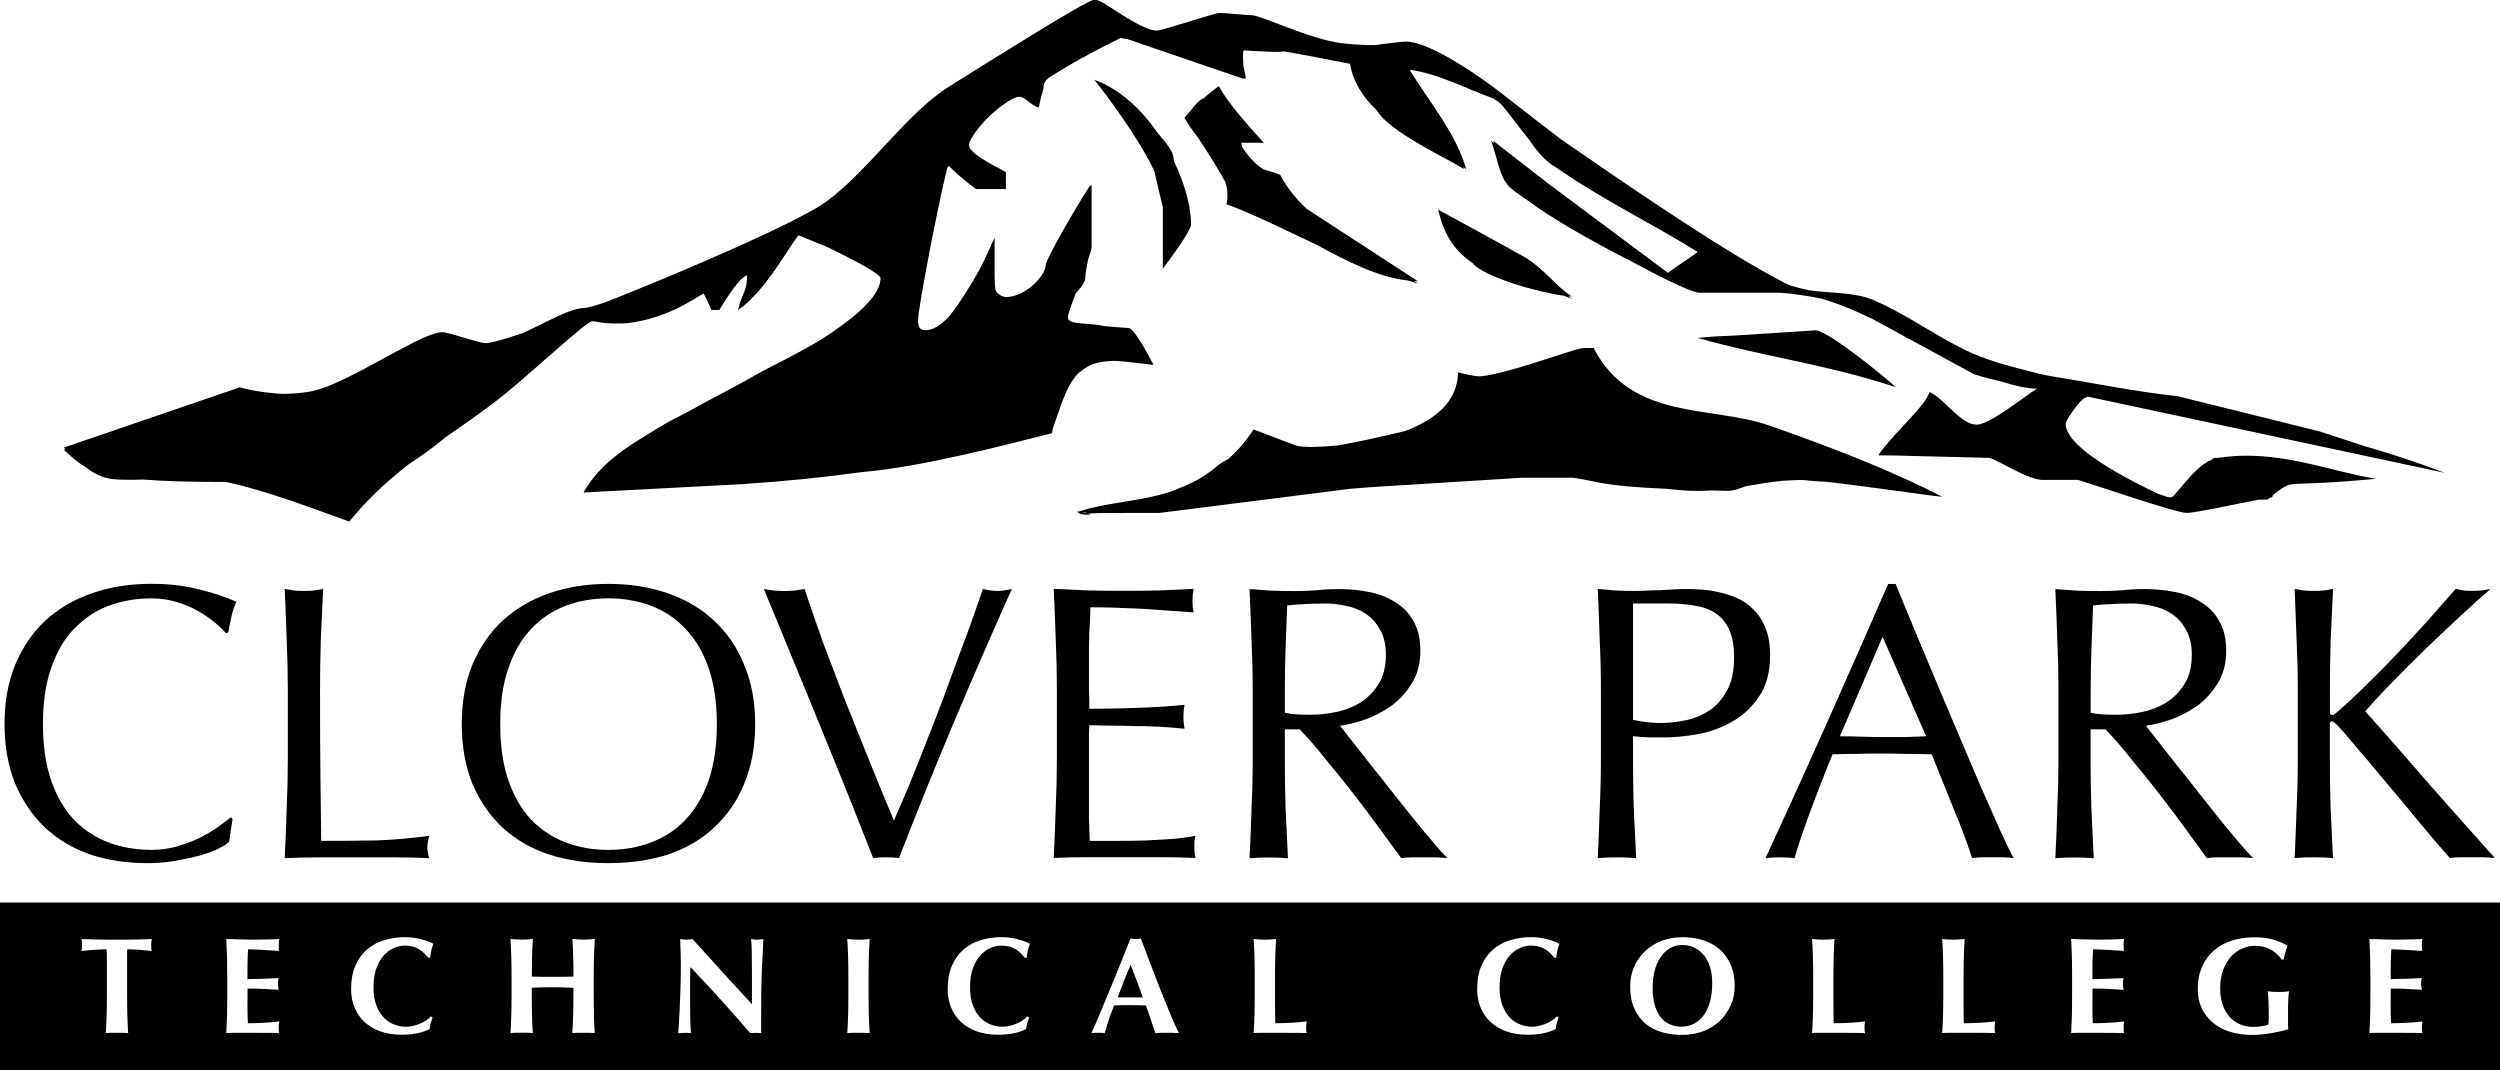
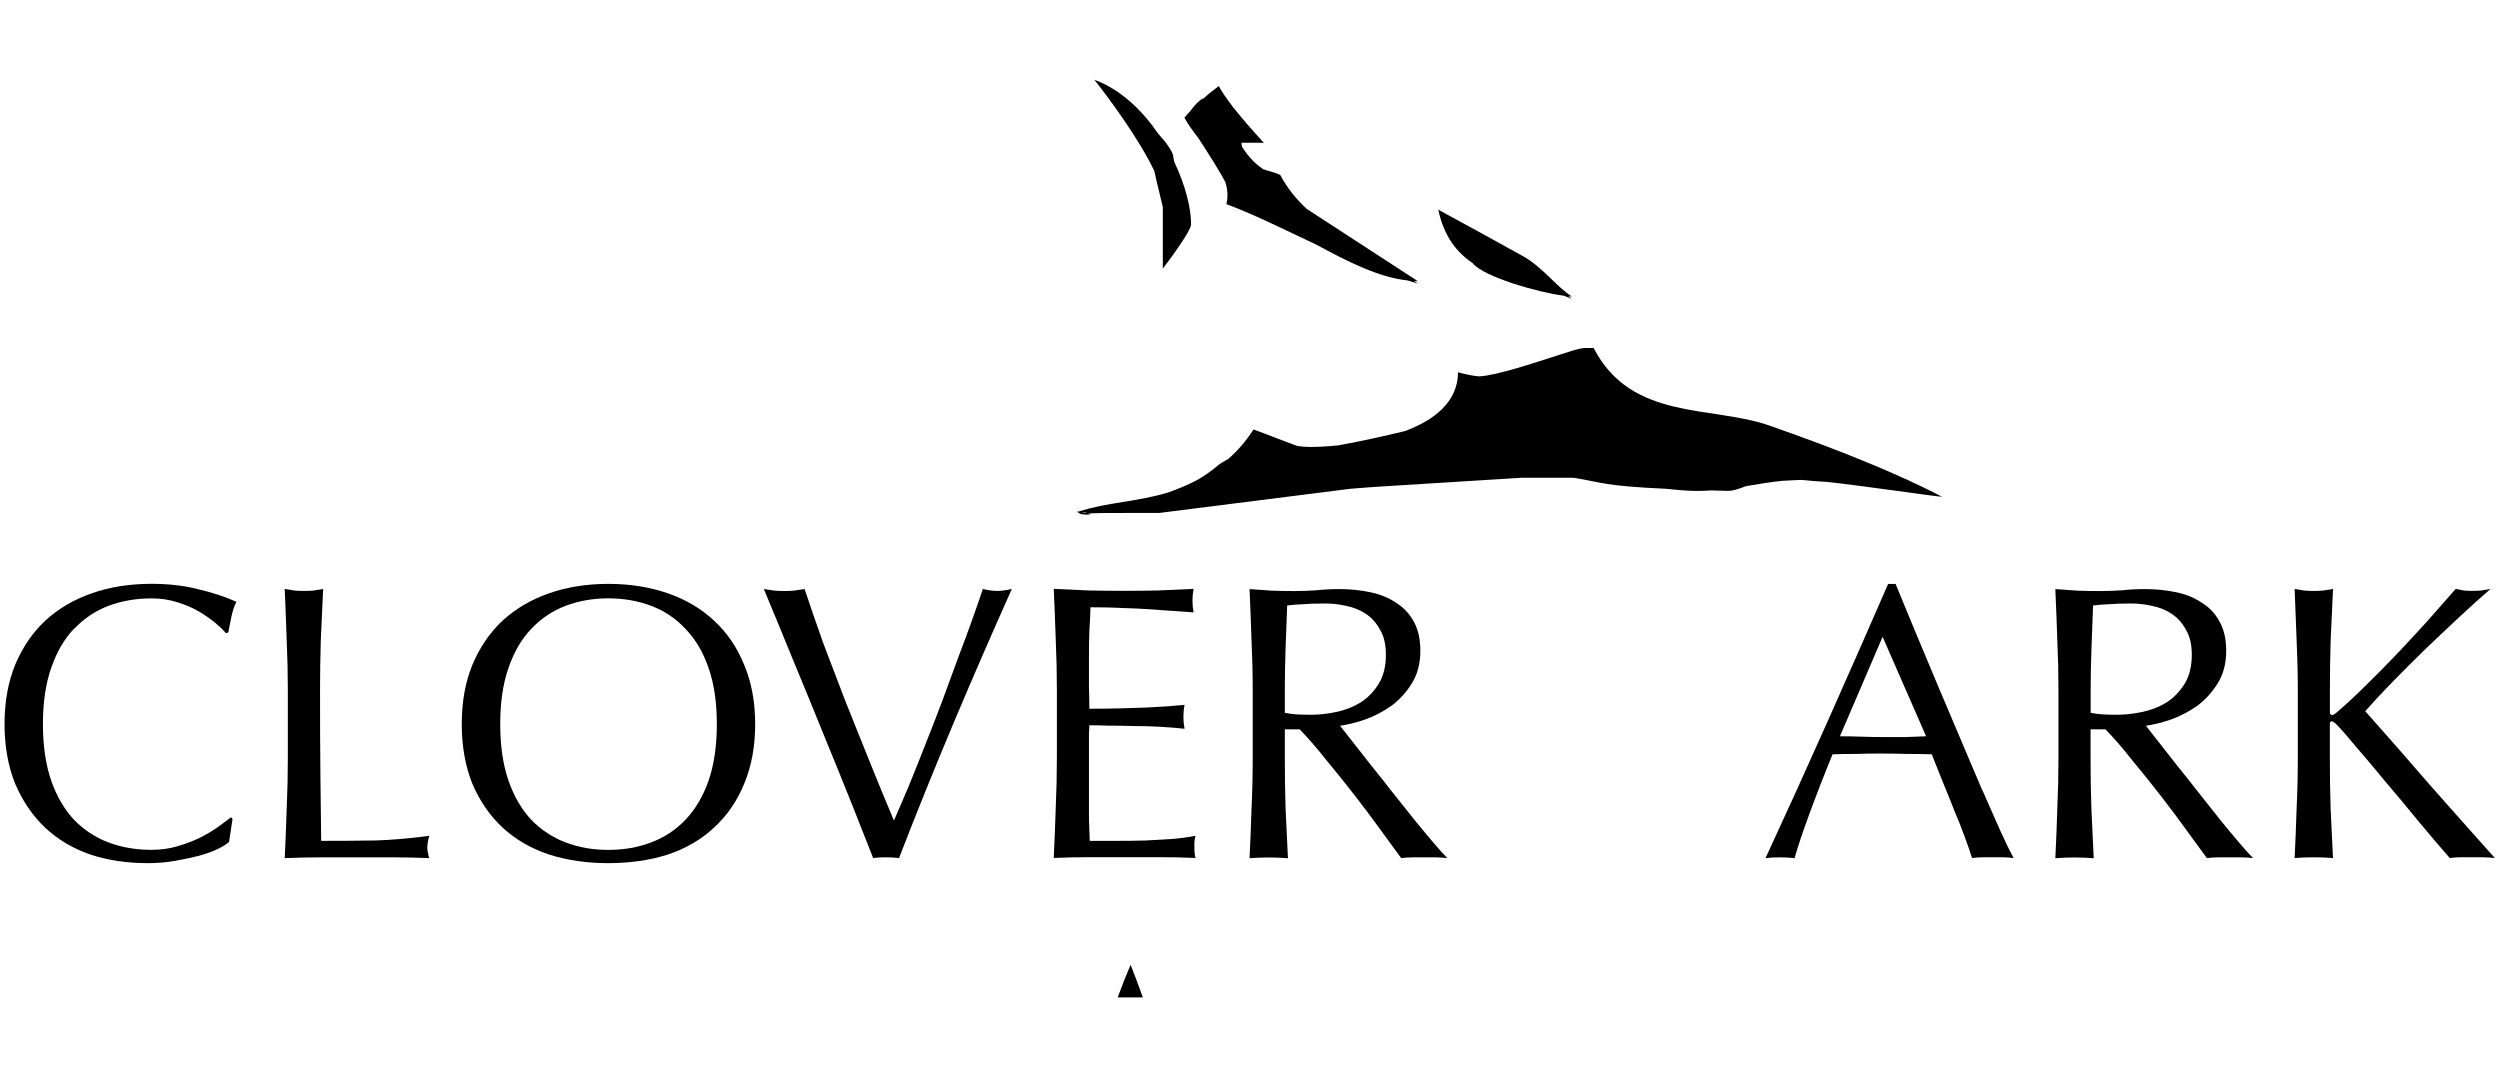
<svg xmlns="http://www.w3.org/2000/svg" id="Layer_1" viewBox="0 0 456.35 195.34">
  <defs>
    <style>.cls-1,.cls-2{stroke-width:0px;}.cls-2{fill-rule:evenodd;}</style>
  </defs>
  <path class="cls-1" d="m206.38,176.11c-.43,1-.84,1.99-1.22,2.96-.38.97-.76,1.97-1.13,2.99h4.58c-.37-1.02-.73-2.01-1.09-2.99-.36-.97-.74-1.96-1.14-2.96Z" />
-   <path class="cls-1" d="m311.03,174.38c-.47-.6-1.05-1.06-1.73-1.39-.68-.33-1.41-.49-2.21-.49-.85,0-1.61.2-2.29.61-.68.41-1.25.96-1.71,1.66-.47.7-.82,1.52-1.06,2.46-.24.94-.36,1.95-.36,3.01,0,1.33.14,2.46.43,3.37.29.92.67,1.66,1.15,2.21.48.56,1.04.96,1.68,1.21.63.25,1.3.38,2,.38.75,0,1.47-.16,2.15-.47.68-.32,1.28-.8,1.79-1.45.51-.65.92-1.48,1.22-2.48.31-1,.46-2.18.46-3.55,0-1.08-.13-2.05-.4-2.91-.26-.86-.64-1.59-1.11-2.19Z" />
-   <path class="cls-1" d="m0,164.75v30.59h456.35v-30.59H0Zm27.6,8.31c.02.18.05.37.09.55-.33-.05-.71-.1-1.13-.14-.42-.04-.83-.07-1.23-.1-.41-.02-.8-.05-1.16-.06-.37-.02-.68-.03-.92-.03-.02.08-.03.2-.04.35,0,.15-.01.33-.01.52v7.58c0,1.38.02,2.61.05,3.69.03,1.07.08,2.13.15,3.16-.28-.03-.59-.05-.92-.05h-2.25c-.34,0-.64.02-.92.05.07-1.03.11-2.09.15-3.16.03-1.08.05-2.31.05-3.69v-6.25c0-.48,0-.93-.01-1.33,0-.4-.03-.69-.06-.87-.25,0-.56,0-.92.03-.37.02-.76.04-1.18.06-.42.02-.84.06-1.28.1s-.83.09-1.2.14c.03-.18.06-.37.09-.55.02-.18.04-.37.04-.55s-.01-.37-.04-.55c-.03-.18-.06-.37-.09-.55.57.02,1.08.03,1.54.05.46.02.92.03,1.4.04.47,0,.99.02,1.55.02.56,0,1.23.01,2.01.01s1.46,0,2.01-.01c.56,0,1.07-.02,1.54-.02.47,0,.92-.02,1.37-.04.44-.02.92-.03,1.44-.05-.03.18-.06.37-.09.55-.02.19-.04.37-.04.55s.01.37.04.55Zm23.26.02c.02.15.04.32.08.5-.48-.03-1.01-.07-1.59-.1-.57-.03-1.13-.07-1.68-.1-.54-.03-1.03-.06-1.46-.07-.43-.02-.74-.03-.92-.03-.07.92-.11,1.82-.11,2.73,0,.9-.01,1.81-.01,2.72,1.09-.02,2.06-.04,2.94-.07.88-.03,1.79-.07,2.74-.12-.05.28-.08.5-.1.65-.02.15-.02.31-.02.47,0,.13.01.27.04.41.02.14.06.35.09.61-1.9-.15-3.79-.23-5.67-.23,0,.53,0,1.07-.01,1.6,0,.53-.01,1.07-.01,1.6,0,1.09.02,2.13.08,3.13.95,0,1.9-.02,2.85-.08.95-.05,1.91-.13,2.88-.25-.03.18-.06.35-.08.5-.02.15-.02.36-.02.62s0,.48.02.63c.02.15.04.28.08.38-.45-.02-1.01-.03-1.66-.04-.66,0-1.56-.01-2.71-.01h-3.96c-.37,0-.66,0-.85.01-.19,0-.35.02-.49.04.06-1.03.1-2.09.13-3.16.03-1.08.04-2.31.04-3.69v-3.4c0-1.38-.02-2.61-.04-3.69-.03-1.08-.07-2.16-.13-3.24.75.02,1.49.04,2.23.07.73.03,1.47.05,2.22.05,1.23,0,2.33-.01,3.29-.04.96-.02,1.6-.05,1.94-.09-.07.27-.1.62-.1,1.05,0,.26,0,.47.02.62Zm17.85,10.46c.35.91.8,1.65,1.36,2.22.56.58,1.19,1,1.9,1.26.71.27,1.42.4,2.14.4.4,0,.81-.05,1.23-.14.42-.09.83-.22,1.23-.38.4-.16.78-.35,1.14-.59.36-.23.67-.49.94-.78l.32.2c-.13.35-.25.7-.35,1.06-.1.36-.17.71-.2,1.06-1.35.68-3.05,1.03-5.1,1.03-1.45,0-2.75-.2-3.89-.61-1.14-.41-2.11-.98-2.9-1.72-.79-.74-1.4-1.62-1.81-2.64-.42-1.02-.63-2.12-.63-3.3,0-1.73.27-3.2.81-4.41.54-1.21,1.27-2.19,2.17-2.95.91-.76,1.96-1.32,3.16-1.66,1.2-.35,2.46-.53,3.78-.53.43,0,.89.03,1.37.1.48.07.95.15,1.4.26.45.11.88.24,1.29.39.41.15.75.31,1.04.47-.17.42-.3.84-.39,1.26-.09.42-.16.85-.19,1.29h-.35c-.64-.8-1.28-1.37-1.95-1.71-.67-.34-1.45-.51-2.35-.51-.67,0-1.34.15-2.01.45-.68.3-1.29.76-1.84,1.37-.55.62-1,1.41-1.34,2.36-.34.96-.51,2.1-.51,3.44s.17,2.38.52,3.29Zm39.7,1.88c.03,1.07.08,2.13.15,3.16-.29-.03-.59-.05-.92-.05h-2.25c-.33,0-.64.02-.92.05.07-1.03.12-2.09.15-3.16.03-1.08.05-2.31.05-3.69v-1.42c-.63-.02-1.27-.04-1.9-.07-.63-.02-1.27-.03-1.9-.03s-1.27,0-1.9.02c-.64.02-1.27.04-1.9.07v1.42c0,1.38.02,2.61.05,3.69.03,1.07.08,2.13.15,3.16-.29-.03-.59-.05-.92-.05h-2.25c-.33,0-.64.02-.92.05.07-1.03.12-2.09.15-3.16.03-1.08.05-2.31.05-3.69v-3.4c0-1.38-.02-2.61-.05-3.69-.03-1.08-.09-2.16-.15-3.24.28.03.59.06.92.09.34.02.71.04,1.13.04s.79-.01,1.13-.04c.33-.02.64-.05.92-.09-.08,1.08-.14,2.15-.16,3.21-.02,1.06-.04,2.28-.04,3.66.43.02.96.03,1.56.04.61,0,1.36.01,2.26.01s1.63,0,2.2-.01c.57,0,1.09-.02,1.58-.04,0-1.38-.02-2.6-.05-3.66-.03-1.06-.08-2.13-.15-3.21.28.03.59.06.92.09.33.02.71.04,1.13.04s.79-.01,1.13-.04c.33-.02.64-.05.92-.09-.07,1.08-.12,2.16-.15,3.24-.03,1.07-.05,2.3-.05,3.69v3.4c0,1.38.02,2.61.05,3.69Zm30.72-9.9c-.05,1.22-.09,2.38-.12,3.46-.03,1.08-.06,2.15-.06,3.21,0,1.06-.01,2.19-.01,3.39v3c-.33-.03-.68-.05-1.03-.05s-.69.02-.97.05c-3.43-4-7.07-8.03-10.92-12.07-.02.48-.03.97-.04,1.45,0,.48-.01.97-.01,1.48v2.9c0,1,0,1.85.01,2.55,0,.7.02,1.29.04,1.77.02.48.03.88.05,1.19.02.31.03.56.05.74-.2-.03-.4-.05-.6-.05h-.58c-.38,0-.77.02-1.15.05.03-.13.07-.61.12-1.43.05-.82.11-1.81.16-2.98.06-1.18.11-2.45.15-3.83.04-1.38.06-2.7.06-3.96,0-1.15-.02-2.12-.05-2.9s-.06-1.48-.07-2.08c.47.08.84.12,1.12.12s.66-.04,1.13-.12c1.81,2.02,3.61,4,5.39,5.95,1.77,1.95,3.6,3.93,5.46,5.95v-4.6c0-.82,0-1.62-.01-2.41,0-.79-.02-1.52-.02-2.19,0-.66-.02-1.24-.05-1.73-.02-.48-.06-.81-.09-.97.47.08.84.12,1.13.12s.66-.04,1.13-.12c-.08,1.52-.15,2.89-.2,4.11Zm19.47,9.9c.03,1.07.08,2.13.15,3.16-.28-.03-.59-.05-.92-.05h-2.25c-.33,0-.64.02-.92.05.07-1.03.12-2.09.15-3.16.03-1.08.05-2.31.05-3.69v-3.4c0-1.38-.02-2.61-.05-3.69-.03-1.08-.08-2.16-.15-3.24.28.03.59.06.92.09.33.02.71.04,1.13.04s.79-.01,1.12-.04c.34-.02.64-.05.92-.09-.07,1.08-.11,2.16-.15,3.24-.03,1.07-.05,2.3-.05,3.69v3.4c0,1.38.02,2.61.05,3.69Zm19-1.88c.35.91.8,1.65,1.36,2.22.56.58,1.19,1,1.9,1.26.71.27,1.42.4,2.14.4.4,0,.81-.05,1.22-.14.42-.09.83-.22,1.23-.38.4-.16.78-.35,1.14-.59.36-.23.67-.49.94-.78l.33.2c-.13.35-.25.7-.35,1.06-.1.36-.17.71-.2,1.06-1.35.68-3.05,1.03-5.1,1.03-1.45,0-2.75-.2-3.89-.61-1.14-.41-2.11-.98-2.9-1.72-.79-.74-1.4-1.62-1.81-2.64-.42-1.02-.62-2.12-.62-3.3,0-1.73.27-3.2.81-4.41.54-1.21,1.27-2.19,2.17-2.95.91-.76,1.96-1.32,3.16-1.66,1.2-.35,2.46-.53,3.77-.53.43,0,.89.03,1.37.1.48.07.95.15,1.4.26.45.11.88.24,1.29.39.41.15.75.31,1.04.47-.17.42-.29.84-.39,1.26-.09.42-.15.85-.19,1.29h-.35c-.63-.8-1.28-1.37-1.95-1.71-.66-.34-1.45-.51-2.35-.51-.67,0-1.34.15-2.01.45-.67.3-1.28.76-1.84,1.37-.55.62-1,1.41-1.34,2.36-.34.96-.51,2.1-.51,3.44s.17,2.38.52,3.29Zm36.48,4.99h-2.13c-.36,0-.71.02-1.06.05-.27-.82-.54-1.65-.83-2.5s-.58-1.7-.9-2.55c-.53-.02-1.07-.03-1.6-.04-.53,0-1.07-.01-1.6-.01-.43,0-.87,0-1.3.01-.43,0-.87.02-1.3.04-.33.85-.64,1.7-.93,2.55-.28.85-.54,1.68-.77,2.5-.2-.03-.4-.05-.59-.05h-1.19c-.2,0-.42.02-.65.05.2-.43.47-1.03.8-1.8.33-.77.7-1.63,1.1-2.6.4-.97.83-2,1.29-3.11.46-1.11.92-2.23,1.38-3.36.46-1.13.91-2.25,1.35-3.35.44-1.1.84-2.13,1.21-3.07.17.03.33.06.48.09.15.02.31.04.47.04s.32-.01.47-.04c.15-.02.31-.05.47-.09.53,1.41,1.1,2.93,1.71,4.55.61,1.62,1.22,3.2,1.84,4.76.62,1.56,1.22,3.04,1.8,4.44.58,1.4,1.12,2.58,1.6,3.55-.4-.03-.78-.05-1.14-.05Zm24.36-.33c.02.15.04.28.07.38-.45-.02-1.01-.03-1.66-.04-.66,0-1.56-.01-2.71-.01h-3.96c-.37,0-.66,0-.85.01-.19,0-.36.02-.49.04.07-1.03.12-2.09.15-3.16.03-1.08.05-2.31.05-3.69v-3.4c0-1.38-.02-2.61-.05-3.69-.03-1.08-.08-2.16-.15-3.24.29.03.59.06.93.09.33.02.71.04,1.12.04s.79-.01,1.13-.04c.33-.02.64-.05.92-.09-.07,1.08-.12,2.16-.15,3.24-.03,1.07-.05,2.3-.05,3.69v3.4c0,.95,0,1.87.01,2.75,0,.88.02,1.65.04,2.3.95,0,1.9-.02,2.85-.08.95-.05,1.91-.13,2.88-.25-.03.18-.06.35-.07.5-.02.15-.02.36-.02.62s0,.48.02.63Zm35.82-4.66c.35.91.8,1.65,1.36,2.22.56.58,1.19,1,1.9,1.26.71.27,1.42.4,2.14.4.4,0,.81-.05,1.22-.14.42-.09.83-.22,1.23-.38.4-.16.78-.35,1.14-.59.36-.23.67-.49.94-.78l.33.2c-.13.35-.25.7-.35,1.06-.1.36-.17.71-.2,1.06-1.35.68-3.05,1.03-5.1,1.03-1.45,0-2.75-.2-3.89-.61-1.14-.41-2.11-.98-2.9-1.72-.79-.74-1.4-1.62-1.81-2.64-.42-1.02-.63-2.12-.63-3.3,0-1.73.27-3.2.81-4.41.54-1.21,1.27-2.19,2.17-2.95.91-.76,1.96-1.32,3.16-1.66,1.2-.35,2.46-.53,3.77-.53.43,0,.89.03,1.38.1.48.07.95.15,1.4.26.45.11.88.24,1.29.39.41.15.75.31,1.04.47-.17.42-.29.84-.39,1.26-.09.42-.15.85-.19,1.29h-.35c-.63-.8-1.28-1.37-1.95-1.71-.67-.34-1.45-.51-2.35-.51-.67,0-1.34.15-2.01.45-.67.3-1.29.76-1.84,1.37-.55.62-1,1.41-1.34,2.36-.34.96-.51,2.1-.51,3.44s.17,2.38.52,3.29Zm41.66-.04c-.47,1.08-1.13,2.03-1.97,2.84-.84.81-1.85,1.44-3.01,1.89-1.17.45-2.45.68-3.85.68-1.32,0-2.55-.16-3.71-.49-1.16-.32-2.17-.85-3.02-1.57-.86-.73-1.54-1.65-2.04-2.78-.5-1.12-.75-2.47-.75-4.04,0-1.23.23-2.39.69-3.47.46-1.08,1.1-2.03,1.94-2.85.83-.82,1.84-1.46,3.02-1.93,1.18-.47,2.5-.7,3.95-.7,1.33,0,2.57.19,3.73.55,1.15.37,2.15.92,3,1.65.85.74,1.52,1.66,2.01,2.79.49,1.12.74,2.44.74,3.94,0,1.25-.24,2.42-.71,3.5Zm24.46,4.7c.02.15.04.28.07.38-.45-.02-1-.03-1.66-.04-.66,0-1.56-.01-2.71-.01h-3.96c-.38,0-.66,0-.85.01-.19,0-.35.02-.49.04.07-1.03.11-2.09.15-3.16.03-1.08.05-2.31.05-3.69v-3.4c0-1.38-.02-2.61-.05-3.69-.03-1.08-.08-2.16-.15-3.24.28.03.59.06.92.09s.71.04,1.12.04.79-.01,1.13-.04c.34-.02.64-.05.92-.09-.07,1.08-.11,2.16-.15,3.24-.03,1.07-.05,2.3-.05,3.69v3.4c0,.95,0,1.87.01,2.75,0,.88.02,1.65.04,2.3.95,0,1.9-.02,2.85-.08.95-.05,1.91-.13,2.87-.25-.03.18-.06.35-.07.5-.02.15-.02.36-.02.62s0,.48.02.63Zm23.75,0c.02.15.04.28.07.38-.45-.02-1.01-.03-1.66-.04-.66,0-1.56-.01-2.71-.01h-3.96c-.38,0-.66,0-.85.01-.19,0-.36.02-.49.04.07-1.03.12-2.09.15-3.16.03-1.08.05-2.31.05-3.69v-3.4c0-1.38-.02-2.61-.05-3.69-.03-1.08-.08-2.16-.15-3.24.29.03.59.06.93.09.33.02.71.04,1.12.04s.79-.01,1.13-.04c.33-.02.64-.05.92-.09-.07,1.08-.12,2.16-.15,3.24-.03,1.07-.05,2.3-.05,3.69v3.4c0,.95,0,1.87,0,2.75,0,.88.02,1.65.04,2.3.95,0,1.9-.02,2.85-.08.95-.05,1.91-.13,2.88-.25-.03.18-.06.35-.07.5-.02.15-.02.36-.02.62s0,.48.02.63Zm23.52-15.12c.02.15.04.32.07.5-.48-.03-1.01-.07-1.59-.1-.58-.03-1.14-.07-1.68-.1-.54-.03-1.03-.06-1.46-.07-.43-.02-.74-.03-.92-.03-.07.92-.1,1.82-.11,2.73,0,.9-.01,1.81-.01,2.72,1.08-.02,2.06-.04,2.94-.07.87-.03,1.79-.07,2.74-.12-.05.28-.08.5-.1.65-.02.15-.02.31-.02.47,0,.13.01.27.04.41.02.14.05.35.09.61-1.9-.15-3.79-.23-5.67-.23,0,.53,0,1.07-.01,1.6,0,.53-.01,1.07-.01,1.6,0,1.09.02,2.13.07,3.13.95,0,1.9-.02,2.85-.08.95-.05,1.91-.13,2.87-.25-.03.18-.06.35-.07.5-.02.15-.02.36-.02.62s0,.48.02.63c.02.15.04.28.07.38-.45-.02-1-.03-1.66-.04-.66,0-1.56-.01-2.71-.01h-3.96c-.38,0-.66,0-.85.01-.19,0-.35.02-.49.04.06-1.03.1-2.09.13-3.16.03-1.08.04-2.31.04-3.69v-3.4c0-1.38-.01-2.61-.04-3.69-.03-1.08-.07-2.16-.13-3.24.75.02,1.49.04,2.22.07.73.03,1.47.05,2.22.05,1.23,0,2.33-.01,3.29-.04.96-.02,1.6-.05,1.94-.09-.07.27-.1.62-.1,1.05,0,.26,0,.47.02.62Zm30.11,8.5c-.02.3-.05.65-.06,1.04-.02.39-.03.81-.04,1.25,0,.44,0,.86,0,1.26v.83c0,.42,0,.8,0,1.16,0,.36.03.61.07.76-1.1.32-2.22.57-3.34.75-1.13.18-2.24.28-3.34.28-1.43,0-2.75-.19-3.96-.56-1.21-.38-2.25-.92-3.12-1.65-.87-.72-1.56-1.6-2.05-2.62-.49-1.02-.74-2.18-.74-3.46,0-1.58.26-2.97.79-4.16.52-1.19,1.25-2.18,2.17-2.98.92-.79,2.02-1.39,3.29-1.79,1.27-.4,2.63-.6,4.1-.6,1.27,0,2.36.13,3.29.39.92.26,1.84.63,2.74,1.11-.13.43-.26.86-.39,1.28-.12.42-.23.84-.31,1.28h-.35c-.53-.75-1.2-1.36-2-1.81-.8-.46-1.77-.69-2.93-.69-.77,0-1.53.16-2.29.49-.76.33-1.43.81-2.03,1.46-.59.65-1.07,1.46-1.44,2.44-.37.97-.55,2.12-.55,3.44,0,1,.14,1.92.41,2.78.27.85.67,1.59,1.19,2.21.52.62,1.15,1.11,1.9,1.46.75.35,1.61.52,2.58.52.22,0,.46-.01.74-.04.27-.02.54-.05.8-.09s.5-.08.71-.14c.22-.06.38-.12.47-.19.03-.2.05-.45.06-.75,0-.3.01-.64.01-1,0-1.35-.02-2.35-.07-2.99-.05-.64-.08-1.08-.1-1.31.17.03.39.06.66.09.28.02.67.04,1.19.04.6,0,1.05-.01,1.34-.04.29-.02.52-.05.69-.09-.03.13-.06.35-.09.65Zm24.34-8.5c.02.15.04.32.07.5-.48-.03-1.01-.07-1.59-.1-.58-.03-1.14-.07-1.68-.1-.54-.03-1.03-.06-1.46-.07-.43-.02-.74-.03-.92-.03-.07.92-.11,1.82-.11,2.73,0,.9-.01,1.81-.01,2.72,1.08-.02,2.06-.04,2.93-.07.88-.03,1.79-.07,2.74-.12-.05.28-.08.5-.1.65-.02.15-.02.31-.02.47,0,.13.01.27.04.41.02.14.05.35.09.61-1.9-.15-3.79-.23-5.67-.23,0,.53,0,1.07-.01,1.6,0,.53-.01,1.07-.01,1.6,0,1.09.02,2.13.07,3.13.95,0,1.9-.02,2.85-.08.95-.05,1.91-.13,2.88-.25-.03.18-.06.35-.07.5-.02.15-.02.36-.02.62s0,.48.02.63c.02.15.04.28.07.38-.45-.02-1.01-.03-1.66-.04-.66,0-1.56-.01-2.71-.01h-3.96c-.38,0-.66,0-.85.01-.19,0-.35.02-.49.04.06-1.03.1-2.09.13-3.16.03-1.08.04-2.31.04-3.69v-3.4c0-1.38-.02-2.61-.04-3.69-.03-1.08-.07-2.16-.13-3.24.75.02,1.49.04,2.22.07.73.03,1.47.05,2.22.05,1.23,0,2.33-.01,3.29-.04.96-.02,1.6-.05,1.94-.09-.07.27-.1.62-.1,1.05,0,.26,0,.47.02.62Z" />
-   <path class="cls-2" d="m380.05,73c.38-.31.77-.51,1.13-.58l62.37,13.31c.68.15,1.29.28,1.82.39l.77.16s-.03-.01-.04-.02c.01,0,.03,0,.05,0-.08-.03-.15-.05-.23-.08-4.82-1.84-9.67-3.42-14.53-4.82-2.65-.87-5.32-1.73-7.89-2.59l-25.95-6.44c-7.15-.76-15.53-2.41-22.31-3.52-.87-.14-1.77-.32-2.69-.51-2.46-.61-4.91-1.24-7.33-1.93-1.76-.55-3.47-1.16-5.05-1.81-6.28-2.78-12.07-7.22-18.25-9.81-3.55-1.47-7.83-1.19-11.69-1.77-1.06-.23-2.1-.47-3.08-.76-.44-.16-.89-.31-1.3-.53-11.05-5.73-27.01-16.67-40.87-26.23-3.72-2.84-7.4-5.69-10.96-8.48-3.27-2.56-12.84-9.39-17.41-9.39,0,0,0,0,0,0,0,0,0,0,0,0,0,0-.02,0-.02,0-.76,0-3.79.42-5.78.65-1.32,0-2.95-.07-5.03-.25-1.29-.11-2.58-.38-3.87-.7-6.2-1.63-11.86-4.53-13.63-4.53-.48,0-1.55-.09-2.64-.19-.02,0-.04,0-.06,0-1.19-.1-2.4-.21-2.92-.21h0c-1.01,0-10.45,3.22-11.46,3.22,0,0,0,0,0,0-2.21,0-6.11-2.72-8.75-4.38-.66-.44-1.27-.81-1.8-1.03-.29-.13-.54-.22-.7-.22-.02,0-.06.03-.08.03-.04,0-.08-.03-.12-.03-1.26,0-18.09,10.58-26.44,15.81h0s0,0,0,0c-7.93,4.98-14.48,15.13-22.51,21.06-4.61,3.41-24.24,12.02-40.31,18.37-2.02.66-3.4,1.03-3.79,1.03-2.68,0-7.05,2.7-11.33,4.6-3.3,1.11-5.68,1.78-6.66,1.82-.11,0-.25-.02-.38-.03-1.46-.21-6.61-1.97-7.56-1.97h0c-3.42,0-13.12,6.7-20.96,9.89-.94.35-1.83.64-2.6.82-1.96.45-4.58.55-5.58.55s-5.17-.39-7.84-1.2h0s0,0,0,0l-.09.03-32.06,10.98c.11.11.2.19.31.3l-.31.11c1.3,1.13,2.26,2.13,3.72,2.97,3.35,2.61,5.25,2.49,9.14,2.49l1.56-.05c3.62.3,8.34.45,14.72.45.27,0,.6.06.88.08,7.21,1.61,15.18,4.66,22.08,7.15,0,0,0,0,0,0,0,0,0,0,0,0,.01-.02.03-.04.04-.06,3.42-4.15,6.98-7.39,10.61-10.24,1.49-1.01,3.03-2.05,4.68-3.3.71-.54,1.46-1.14,2.23-1.77,3.53-2.47,7.1-4.89,10.64-7.73,5.22-4.22,15.14-13.46,16.15-13.47,0,0,0,0,0,0,.88,0,1.3.38,4.09.41.4,0,.84,0,1.35-.01,0,0,.01,0,.02,0,.59-.01,1.23-.08,1.88-.17.05,0,.1-.02.14-.03,3.34-.49,7.31-1.91,10.62-3.95.78-.44,1.53-.88,2.24-1.33.62,1.07,1.01,2.19,1.45,3.03h1.34s.03.02.04.02c0,0,0-.01.01-.02h.02c.54-.85,1.19-1.92,1.89-2.95,1.01-1.48,2.1-2.88,3.14-3.42.21,1.96-.61,3.3-1.2,4.9-.08.21-.12.42-.18.63-.08.28-.19.54-.24.85,0,0,.01-.01.02-.01,0,0,0,.02,0,.02.04-.04.07-.07.1-.1.56-.38,1.1-.8,1.63-1.28.28-.23.54-.49.77-.77,3.58-3.54,6.41-8.65,8.5-11.51,1.15.47,3.13,1.24,5.28,2.14,4.38,2.12,9.74,4.89,9.74,5.7,0,.34-.08.68-.16,1.03-.83,3.04-5.13,6.61-10.7,10.17-4.7,2.82-9.5,5.07-11.15,6.02-4.23,2.44-8.6,4.61-12.96,7.04-2.33,1.2-4.26,2.22-5.54,3.01-4.6,2.85-10.36,5.93-13.68,11.76-.02.02-.04.04-.06.06h.02s0,0-.01.02l28.73-1.51c7.36-.47,14.76-1.2,22.16-2.22,11.1-.96,26-4.93,34.67-7.1.03-1.02.51-1.86.73-2.64,1.27-3.64,2.22-6.46,4.01-8.26.65-.56,1.35-1.04,2.09-1.45,1.21-.54,2.72-.84,4.67-.84,1.01,0,3.99.4,7,.72,0,0,0,0,0,0,0,0,0,0,.01,0-1.2-2.22-3.58-6.74-4.59-6.74-.7,0-2.76-.2-4.23-.32-3.69-.78-6.83-.1-6.83-1.69,0-.38.63-2.15,1.41-4.25.86-1.1,1.8-1.83,1.8-3.19,0-.56.25-1.75.49-3.04.4-1.14.66-1.99.64-2.24v-11.4c-.07.08-.14.21-.21.31v-.32c-2.91,4.52-8.17,13.66-8.17,14.67,0,1.91-3.72,5.83-7.23,5.83h0c-.61,0-1.33-.41-1.83-1.01-.26-.69-.22-1.68-.27-2.85v-6.98c-.41.91-1.38,3.14-2.67,5.68-1.58,2.88-3.64,6.18-5.49,8.53-1.45,1.6-2.96,2.68-4.41,2.68-.8,0-1.41-.2-1.41-1.81,0-2.2,3.85-22.06,5.36-27.88.09-.12.19-.21.29-.3,1.41,1.51,3.34,3.06,4.94,4.23h5.45v-3.08s0,0,0,0h0s-.06-.04-.08-.05c-.92-.6-5.81-2.82-6.55-4.48-.05-.18-.09-.36-.1-.55.13-.94,1.6-3,3.45-4.89.04-.04.08-.08.13-.13.08-.08.16-.15.24-.22,2.01-1.85,4.27-3.45,5.39-3.45,0,0,0,0,0,0,.02,0,.05.02.07.02.99.07,2.11,1.58,3.44,1.96,0,0,0-.01,0-.02,0,0,.01,0,.02,0,0-.09.03-.18.05-.28.12-.45.21-.9.29-1.34.25-.89.56-1.74.56-2.37,0-.43.31-.89.81-1.36,4.14-2.65,7.52-4.5,13.2-7.34.44.07.88.14,1.33.23l21.15,7.24c0-.06,0-.1,0-.16.14.05.28.1.42.14-.16-1.02-.32-1.72-.46-2.29-.07-1.25-.17-2.19.04-2.9,5.29.33,6.74.35,7.27.18,2.75.44,8.7,1.6,12.16,2.28.55,3.4,2.39,6.12,4.84,8.44,2.38,4.13,13.6,9.12,15.92,10.78-.04-.12-.09-.24-.12-.36.17.12.36.24.53.36-1.62-6.22-6.91-12.56-10.31-18.13,4.95.58,10.52,3.53,15.2,5.2.3.19.61.36.91.57.25.18.46.39.69.59,1.72,2.1,3.27,4.24,4.96,6.31,1.15,1.69,2.37,3.31,3.99,4.51.61.44,1.28.84,1.9,1.27.04.03.08.06.12.09l.19.11c7.71,5.27,16.65,9.61,24.64,14.61-1.93,1.44-3.94,2.64-5.43,3.81l-21.96-16.38-9.91-7.71c.03.14.08.27.12.41l-.53-.4c1.14,3.05,1.49,6.53,3.3,8.34.58.58,1.82,1.49,3.44,2.57,4.29,3.22,11.72,7.44,18.48,10.88,6.14,3.31,11.48,5.91,12.75,5.91h14.8c1.99.15,4.82.53,7.51,1.08,3,.86,6.1,2.15,9.24,3.67l18.57,10.1c1.65.55,3.44,1.01,5.23,1.42,2.19.7,4.3,1.18,6.3,1.26-.02,0-.05.04-.06.05-1.87,1.05-8.24,6.35-10.86,6.51-.23,0-.45-.04-.66-.07-2.62-.49-5.14-4.4-7.99-5.92,0,0,0,0,0,0,0,0,0,0,0,0-.01.05-.06.11-.07.16-.14.35-.33.71-.53,1.08-1.5,2.33-5.37,5.95-7.7,8.9-.4.48-.76.95-1.04,1.4h.04s-.03.04-.04.06h2.22l18.02.45c2.18.7,7.07,4.02,9.73,4.02h6.36c.12.03.25.06.37.09,3.32,1,17.6,5.94,19.56,5.94h0c1.55,0,8.53-1.54,13.16-2.42h1.58c.16-.13.29-.24.44-.37.14-.02.29-.05.42-.07.07-.13.07-.25.12-.37,1.26-1.04,2.2-1.76,3.4-2l1.69-.11c4.41-.12,9-.44,13.49-.87l.28-.02h-.02s.02,0,.02,0c-8.22-1.26-18.07-5.53-28.78-3.82,0,0-.01,0-.02,0h-.83c-.1.1-.22.22-.33.33-2.77,1.09-4.91,4.29-7.11,6.7-.22.13-.39.2-.52.2-.2,0-1.03-.23-2.22-.66-5.32-2.56-16.85-8.33-16.87-12.8,0,0,0,0,0-.01,0-.42,1.61-3.02,3.04-4.38Z" />
  <path class="cls-2" d="m217.4,41.05s.02-.04.02-.05c0,0,0-.03,0-.03,0-3.12-1.1-7.28-3.07-11.42-.09-.39-.15-.68-.15-.81,0-.9-1.15-2.54-2.83-4.4-2.94-4.29-6.84-7.99-11.46-9.72-.04-.02-.09-.06-.14-.08,0,0,.02.02.02.03-.01,0-.02-.01-.03-.01,2.31,2.9,8.16,10.72,10.96,16.69.31,1.55,1.09,4.56,1.54,6.55v11.24c1.88-2.46,5.07-6.91,5.14-7.98Z" />
  <path class="cls-2" d="m216.26,21.58c.6,1.12,1.5,2.34,2.49,3.63,1.79,2.72,3.95,6.16,4.94,8.05.38,1.25.5,2.52.22,3.8-.03.07-.02.13-.05.21,0,0,.01,0,.02,0,0,0,0,.02,0,.02.07.02.14.04.21.06,5.14,1.93,10.47,4.63,16.14,7.28,5.68,3.07,11.32,5.98,16.74,6.57.61.18,1.21.39,1.84.55-.22-.16-.47-.31-.69-.47.23.01.47.04.7.05l-20.3-13.2c-1.93-1.81-3.59-3.84-4.83-6.2-.75-.4-1.95-.64-3.15-1.06-1.2-.83-2.47-1.96-3.81-4.06-.04-.25-.12-.47-.13-.76h4.06s-.03-.03-.04-.05c.02,0,.03,0,.05,0-.08-.07-.21-.2-.31-.29-1.25-1.39-3.44-3.82-5.24-6.1-1.2-1.58-2.2-3.02-2.59-3.82-.01-.03-.04-.06-.05-.09,0,0,0,0,0,0h0c-.46.35-.93.72-1.41,1.1-.16.13-.32.26-.48.39-.43.36-.87.72-1.29,1.1.11-.13.26-.29.31-.38-.41.23-1.49,1.13-2.19,2.19-.44.46-.86.93-1.23,1.41,0,0,0,0,0,.01,0,0,0,0,0,0,.01.02.04.05.05.07Z" />
  <path class="cls-2" d="m262.56,38.36c1.03,4.78,3.34,7.71,6.27,9.68,1.92,2.46,11.77,5.31,16.68,5.95.48.19.96.38,1.41.59-.2-.18-.39-.33-.6-.5.21.02.44.04.62.05-2.91-1.84-5.32-5.36-8.94-7.37-5.15-2.87-10.29-5.68-15.02-8.24-.16-.1-.31-.19-.46-.29,0,.02,0,.03.01.04-.01,0-.03-.01-.04-.02.02.04.04.07.06.11Z" />
-   <path class="cls-2" d="m310.04,61.73c12.08,3.41,22.48,4.62,35.05,8.63.17.11.35.2.53.31-.07-.07-.17-.15-.26-.23.23.07.44.13.67.21-.76-.81-12.24-10.35-14.65-10.35l-14.57.94c-2.39.08-4.86.22-6.78.44h-.15s.01.01.02.01c0,0-.01,0-.02,0,.06.01.11.02.17.04Z" />
  <path class="cls-2" d="m347.72,87.4c-1.35-.63-2.7-1.21-4.05-1.8-.61-.26-1.22-.53-1.84-.78-6.33-2.65-12.64-4.96-18.82-7.13-10.53-3.71-25.19-.83-32.06-14.08,0-.02-.02-.05-.02-.08h-.02s0,0,0-.01h-1.67c-.11,0-.28.02-.49.06-.85.14-2.32.6-4.08,1.18-4.66,1.49-11.48,3.79-14.65,3.94-1.03-.05-2.59-.4-3.87-.74h0c-.04,5.47-4.42,8.75-9.66,10.72-3.68.9-8.45,1.95-12.22,2.62-2.31.23-4.14.29-4.94.29-.99,0-1.76-.07-2.45-.17-2.25-.78-5.73-2.19-8.06-3.03-.01.02-.03.04-.04.06-.01,0-.02,0-.04-.01,0,.02,0,.04,0,.06-1.31,2.04-2.82,3.77-4.5,5.25-.8.45-1.5.85-1.92,1.21-1.26,1.08-2.54,1.95-3.84,2.69-1.63.85-3.34,1.56-5.08,2.19-5.64,1.77-11.37,1.83-16.58,3.56-.09-.03-.16-.03-.26-.06.03.04.09.06.12.1-.05.02-.11.03-.16.05.08,0,.15,0,.23.01.15.14.34.24.57.31-.13.03-.27.05-.4.08.19-.02.35-.03.52-.05.55.14,1.21.13,1.68,0-.18-.05-.37-.07-.55-.1,1.68-.11,3.36-.11,8.59-.11,0,0,.01,0,.02,0,1.27,0,2.71,0,4.42,0l34.98-4.42,4.18-.32,27.1-1.69h8.85c.18,0,.4.01.61.02,5.27.85,5.22,1.47,16.79,2,2.14.23,4.09.39,5.57.39.92,0,1.81-.03,2.66-.09.94.03,1.92.06,2.96.08,1.07.03,2.31-.43,3.39-.86,2.25-.37,4.41-.75,6.63-.97,1.48-.08,2.86-.16,3.45-.17.81.03,2.12.25,4.61.35,7.33.8,19.97,2.69,20.99,2.71l.12.02s-.02,0-.03-.01c0,0,.03,0,.03,0-2.16-1.13-4.43-2.22-6.77-3.3Zm-149.69,6.27c-.18-.03-.4-.09-.6-.13.35.02.68.03,1.02.04-.14.03-.28.06-.42.09Z" />
  <path class="cls-1" d="m13.51,114.81c1.81-1.91,3.91-3.31,6.29-4.22,2.43-.91,5.05-1.36,7.86-1.36,1.72,0,3.29.24,4.72.71,1.43.43,2.72.98,3.86,1.64,1.14.67,2.14,1.36,3,2.07.86.72,1.53,1.36,2,1.93l.43-.14c.14-.76.33-1.72.57-2.86.24-1.14.55-2.05.93-2.72-2-.91-4.32-1.67-6.94-2.29-2.57-.67-5.43-1-8.58-1-3.96,0-7.58.57-10.87,1.72-3.29,1.14-6.13,2.81-8.51,5-2.34,2.19-4.17,4.89-5.51,8.08-1.28,3.15-1.93,6.75-1.93,10.8s.65,7.68,1.93,10.87c1.34,3.14,3.15,5.81,5.44,8.01,2.34,2.19,5.1,3.84,8.3,4.94,3.19,1.05,6.67,1.57,10.44,1.57,1.76,0,3.46-.14,5.08-.43,1.62-.29,3.08-.6,4.36-.93,1.34-.38,2.45-.79,3.36-1.21.95-.48,1.64-.91,2.07-1.29l.64-4.22-.29-.29c-.67.52-1.5,1.14-2.5,1.86-.96.67-2.05,1.31-3.29,1.93-1.19.57-2.53,1.07-4.01,1.5-1.43.43-3,.65-4.72.65-2.81,0-5.43-.45-7.86-1.36-2.38-.91-4.48-2.29-6.29-4.15-1.77-1.91-3.15-4.29-4.15-7.15-1-2.91-1.5-6.34-1.5-10.3s.5-7.37,1.5-10.23c1-2.91,2.38-5.29,4.15-7.15Z" />
  <path class="cls-1" d="m68.36,153.42c-3.1.05-6.34.07-9.73.07-.05-3.48-.1-7.41-.14-11.8-.05-4.44-.07-9.65-.07-15.66,0-3.15.05-6.22.14-9.22.14-3.05.29-6.15.43-9.3-.62.1-1.22.19-1.79.29-.57.05-1.14.07-1.72.07s-1.14-.02-1.72-.07c-.57-.1-1.17-.19-1.79-.29.14,3.15.26,6.25.36,9.3.14,3,.21,6.08.21,9.22v12.3c0,3.15-.07,6.25-.21,9.3-.1,3.05-.21,6.05-.36,9.01,2.29-.09,4.48-.14,6.58-.14h13.23c2.19,0,4.39.05,6.58.14-.24-.76-.36-1.4-.36-1.93,0-.57.12-1.29.36-2.14-3.58.48-6.92.76-10.01.86Z" />
  <path class="cls-1" d="m130.35,113.3c-2.34-2.19-5.15-3.86-8.44-5-3.29-1.14-6.91-1.72-10.87-1.72s-7.51.57-10.8,1.72c-3.29,1.14-6.12,2.81-8.51,5-2.34,2.19-4.17,4.89-5.51,8.08-1.29,3.15-1.93,6.74-1.93,10.8s.65,7.68,1.93,10.87c1.33,3.14,3.17,5.81,5.51,8.01,2.38,2.19,5.22,3.84,8.51,4.93,3.29,1.05,6.89,1.57,10.8,1.57s7.58-.52,10.87-1.57c3.29-1.1,6.1-2.74,8.44-4.93,2.38-2.19,4.22-4.86,5.5-8.01,1.34-3.2,2-6.82,2-10.87s-.67-7.65-2-10.8c-1.28-3.19-3.12-5.89-5.5-8.08Zm-1,29.18c-1,2.86-2.41,5.24-4.22,7.15-1.76,1.86-3.86,3.24-6.29,4.15-2.39.91-4.98,1.36-7.8,1.36s-5.36-.45-7.79-1.36c-2.38-.91-4.48-2.29-6.29-4.15-1.77-1.91-3.15-4.29-4.15-7.15-1-2.91-1.5-6.34-1.5-10.3s.5-7.37,1.5-10.23c1-2.91,2.38-5.29,4.15-7.15,1.81-1.91,3.91-3.31,6.29-4.22,2.43-.91,5.03-1.36,7.79-1.36s5.41.45,7.8,1.36c2.43.91,4.53,2.31,6.29,4.22,1.81,1.86,3.22,4.24,4.22,7.15,1,2.86,1.5,6.27,1.5,10.23s-.5,7.39-1.5,10.3Z" />
  <path class="cls-1" d="m179.41,107.51c-.52,1.57-1.17,3.43-1.93,5.58-.76,2.14-1.62,4.46-2.57,6.94-.91,2.48-1.86,5.08-2.86,7.79-1,2.67-2.03,5.31-3.08,7.94-1,2.57-2,5.08-3,7.51-1,2.39-1.93,4.55-2.79,6.51-1.53-3.62-3.03-7.27-4.51-10.94-1.48-3.67-2.93-7.29-4.36-10.87-1.38-3.57-2.72-7.08-4.01-10.51-1.24-3.48-2.38-6.79-3.43-9.94-.66.1-1.31.19-1.93.29-.62.05-1.21.07-1.79.07s-1.17-.02-1.79-.07c-.62-.09-1.26-.19-1.93-.29,1.71,4.1,3.5,8.44,5.36,13.01,1.91,4.58,3.74,9.06,5.51,13.44,1.81,4.39,3.5,8.56,5.08,12.51,1.57,3.96,2.91,7.34,4.01,10.15.62-.1,1.41-.14,2.36-.14.81,0,1.59.05,2.36.14,3.15-8.15,6.44-16.3,9.87-24.45,3.43-8.15,7.01-16.37,10.72-24.67-1.05.24-1.93.36-2.65.36s-1.59-.12-2.64-.36Z" />
  <path class="cls-1" d="m218.23,152.56c-1.14.24-2.5.43-4.08.57-1.52.1-3.17.19-4.93.29-1.72.05-3.48.07-5.29.07h-5.01c-.05-.91-.09-2.24-.14-4.01v-15.66c.05-.52.07-1,.07-1.43.86,0,2,.02,3.43.07,1.48,0,3.03.02,4.65.07,1.67,0,3.32.05,4.94.14,1.67.1,3.12.22,4.36.36-.14-.72-.21-1.43-.21-2.15,0-.76.07-1.5.21-2.22-1.05.09-2.17.19-3.36.29-1.14.05-2.41.12-3.79.21-1.38.05-2.91.1-4.58.14-1.67.05-3.55.07-5.65.07,0-.91-.02-2.24-.07-4.01v-5.43c0-1.77.02-3.34.07-4.72.1-1.38.16-2.83.21-4.36,2.34,0,4.34.05,6.01.14,1.67.05,3.19.12,4.58.21,1.43.1,2.77.19,4.01.29,1.29.1,2.69.19,4.22.29-.14-.71-.21-1.43-.21-2.14s.07-1.43.21-2.15c-2.15.1-4.27.19-6.37.29-2.1.05-4.22.07-6.36.07s-4.29-.02-6.44-.07c-2.1-.1-4.22-.19-6.36-.29.14,3.05.26,6.1.36,9.16.14,3.05.21,6.15.21,9.29v12.3c0,3.15-.07,6.25-.21,9.29-.1,3.01-.21,6.03-.36,9.08,2.19-.1,4.36-.14,6.51-.14h12.94c2.14,0,4.29.05,6.43.14-.14-.47-.21-1.1-.21-1.86v-1.07c.05-.43.12-.81.21-1.14Z" />
  <path class="cls-1" d="m258.06,149.49c-1.24-1.57-2.53-3.19-3.87-4.86-1.33-1.72-2.62-3.34-3.86-4.86-1.24-1.58-2.36-3-3.36-4.29-1-1.29-1.79-2.29-2.36-3,1.38-.19,2.91-.57,4.58-1.14,1.72-.62,3.31-1.46,4.79-2.5,1.48-1.1,2.72-2.45,3.72-4.08,1.05-1.67,1.57-3.65,1.57-5.94,0-2.14-.4-3.93-1.21-5.36-.77-1.43-1.84-2.58-3.22-3.43-1.33-.91-2.91-1.55-4.72-1.93-1.81-.38-3.72-.57-5.72-.57-1.38,0-2.74.07-4.08.22-1.33.09-2.69.14-4.07.14s-2.74-.02-4.08-.07c-1.34-.1-2.69-.19-4.08-.29.14,3.15.26,6.25.36,9.3.14,3,.22,6.08.22,9.22v12.3c0,3.15-.07,6.25-.22,9.3-.09,3.05-.21,6.05-.36,9.01,1.1-.09,2.26-.14,3.51-.14s2.41.05,3.5.14c-.14-2.95-.29-5.96-.43-9.01-.1-3.05-.14-6.15-.14-9.3v-5.22h2.71c1.53,1.57,3.2,3.5,5.01,5.79,1.86,2.24,3.67,4.5,5.44,6.79,1.76,2.29,3.36,4.43,4.79,6.43,1.48,2,2.58,3.5,3.29,4.5.67-.09,1.36-.14,2.07-.14h4.22c.72,0,1.43.05,2.14.14-.66-.66-1.55-1.64-2.64-2.93-1.1-1.29-2.26-2.7-3.5-4.22Zm-18.74-19.02c-.95,0-1.84-.02-2.65-.07-.76-.05-1.48-.14-2.14-.29v-4.08c0-2.57.05-5.15.14-7.72.09-2.58.19-5.17.29-7.79.76-.1,1.69-.17,2.79-.22,1.1-.09,2.48-.14,4.15-.14,1.24,0,2.5.14,3.79.43,1.29.24,2.48.71,3.58,1.43,1.1.71,1.98,1.69,2.64,2.93.72,1.19,1.07,2.71,1.07,4.57,0,2.15-.45,3.94-1.36,5.37-.86,1.38-1.95,2.5-3.29,3.36-1.34.81-2.81,1.38-4.43,1.72-1.57.33-3.1.5-4.58.5Z" />
-   <path class="cls-1" d="m322.27,114.59c-.57-1.38-1.33-2.53-2.29-3.43-.91-.91-1.93-1.6-3.08-2.07-1.14-.48-2.31-.83-3.5-1.07-1.14-.24-2.24-.38-3.29-.43-1.05-.05-1.93-.07-2.65-.07-.52,0-1.17.02-1.93.07-.76.05-1.57.09-2.43.14-.81,0-1.62.02-2.43.07-.81.05-1.5.07-2.08.07-1.14,0-2.31-.02-3.5-.07-1.14-.1-2.29-.19-3.43-.29.14,3.15.26,6.25.35,9.3.15,3,.22,6.08.22,9.22v12.3c0,3.15-.07,6.25-.22,9.3-.09,3.05-.21,6.05-.35,9.01,1.1-.09,2.26-.14,3.5-.14s2.41.05,3.5.14c-.14-2.95-.29-5.96-.43-9.01-.1-3.05-.14-6.15-.14-9.3v-3.93c.95.09,1.88.16,2.79.21h3c1.72,0,3.67-.19,5.86-.57,2.24-.38,4.34-1.12,6.29-2.22,2-1.1,3.67-2.62,5-4.58,1.38-1.95,2.08-4.5,2.08-7.65,0-2-.29-3.67-.86-5.01Zm-7.01,11.44c-.81,1.53-1.89,2.74-3.22,3.65-1.29.86-2.72,1.46-4.29,1.79-1.57.33-3.1.5-4.58.5-1.76,0-3.46-.19-5.08-.57v-21.24h6.43c1.86,0,3.53.14,5.01.43,1.48.24,2.71.71,3.72,1.43,1.05.71,1.86,1.72,2.43,3,.57,1.29.86,2.95.86,5,0,2.43-.43,4.43-1.28,6.01Z" />
  <path class="cls-1" d="m361.82,144.19c-1.19-2.81-2.48-5.84-3.86-9.08-1.38-3.24-2.76-6.51-4.15-9.79-1.38-3.29-2.74-6.53-4.07-9.72-1.33-3.24-2.57-6.25-3.72-9.01h-1.36c-3.72,8.53-7.41,16.93-11.08,25.17-3.67,8.25-7.44,16.54-11.3,24.88.81-.1,1.69-.14,2.65-.14s1.84.05,2.65.14c.62-2.19,1.55-4.96,2.79-8.3,1.24-3.38,2.62-6.93,4.15-10.65,1.48-.05,2.93-.07,4.36-.07,1.43-.05,2.89-.07,4.37-.07,1.57,0,3.14.02,4.72.07,1.57,0,3.12.02,4.65.07.62,1.57,1.28,3.24,2,5,.71,1.72,1.41,3.43,2.07,5.15.72,1.67,1.36,3.29,1.93,4.86.57,1.52,1.02,2.84,1.36,3.93.67-.1,1.29-.14,1.86-.14h3.79c.62,0,1.27.05,1.93.14-.62-1.14-1.43-2.81-2.43-5-.95-2.19-2.05-4.67-3.29-7.44Zm-14.23-9.65h-4.01c-1.24,0-2.53-.02-3.86-.07-1.33-.05-2.62-.07-3.86-.07l7.79-18.16,7.94,18.16c-1.34.05-2.67.1-4.01.15Z" />
  <path class="cls-1" d="m405.15,149.49c-1.24-1.57-2.53-3.19-3.86-4.86-1.33-1.72-2.62-3.34-3.86-4.86-1.24-1.58-2.36-3-3.36-4.29-1-1.29-1.79-2.29-2.36-3,1.38-.19,2.91-.57,4.58-1.14,1.72-.62,3.31-1.46,4.79-2.5,1.48-1.1,2.71-2.45,3.72-4.08,1.05-1.67,1.57-3.65,1.57-5.94,0-2.14-.4-3.93-1.22-5.36-.76-1.43-1.83-2.58-3.22-3.43-1.33-.91-2.91-1.55-4.72-1.93-1.81-.38-3.72-.57-5.72-.57-1.38,0-2.74.07-4.08.22-1.33.09-2.69.14-4.07.14s-2.74-.02-4.08-.07c-1.33-.1-2.7-.19-4.08-.29.14,3.15.26,6.25.36,9.3.14,3,.21,6.08.21,9.22v12.3c0,3.15-.07,6.25-.21,9.3-.09,3.05-.21,6.05-.36,9.01,1.1-.09,2.26-.14,3.5-.14s2.41.05,3.51.14c-.14-2.95-.29-5.96-.43-9.01-.1-3.05-.15-6.15-.15-9.3v-5.22h2.72c1.53,1.57,3.2,3.5,5,5.79,1.86,2.24,3.67,4.5,5.44,6.79,1.77,2.29,3.36,4.43,4.79,6.43,1.48,2,2.58,3.5,3.29,4.5.67-.09,1.36-.14,2.07-.14h4.22c.72,0,1.43.05,2.14.14-.67-.66-1.55-1.64-2.64-2.93-1.1-1.29-2.26-2.7-3.51-4.22Zm-18.73-19.02c-.96,0-1.84-.02-2.65-.07-.76-.05-1.48-.14-2.14-.29v-4.08c0-2.57.05-5.15.15-7.72.09-2.58.19-5.17.29-7.79.76-.1,1.69-.17,2.79-.22,1.1-.09,2.48-.14,4.15-.14,1.24,0,2.5.14,3.79.43,1.29.24,2.48.71,3.57,1.43,1.1.71,1.98,1.69,2.65,2.93.72,1.19,1.07,2.71,1.07,4.57,0,2.15-.45,3.94-1.36,5.37-.86,1.38-1.95,2.5-3.29,3.36-1.33.81-2.81,1.38-4.43,1.72-1.57.33-3.1.5-4.57.5Z" />
  <path class="cls-1" d="m443.41,143.12c-3.91-4.53-7.8-8.96-11.66-13.3,1.29-1.48,2.88-3.19,4.79-5.15,1.95-2,3.98-4.03,6.08-6.08,2.14-2.05,4.27-4.05,6.36-6.01,2.1-1.95,3.98-3.65,5.65-5.08-.57.1-1.14.19-1.72.29-.57.05-1.14.07-1.72.07-.48,0-.96-.02-1.43-.07-.48-.09-.98-.19-1.5-.29-1.67,1.91-3.41,3.88-5.22,5.93-1.81,2-3.65,3.98-5.51,5.94-1.86,1.95-3.72,3.84-5.58,5.65-1.81,1.81-3.55,3.43-5.22,4.86-.47.43-.81.65-1,.65-.29,0-.43-.19-.43-.57v-3.93c0-3.15.04-6.22.14-9.23.14-3.05.29-6.15.43-9.29-.62.1-1.21.19-1.78.29-.57.05-1.14.07-1.72.07s-1.14-.02-1.72-.07c-.57-.09-1.17-.19-1.79-.29.14,3.15.26,6.25.36,9.29.14,3.01.22,6.08.22,9.23v12.3c0,3.15-.07,6.25-.22,9.29-.1,3.05-.21,6.06-.36,9.01,1.1-.1,2.26-.14,3.5-.14s2.41.05,3.5.14c-.14-2.95-.29-5.96-.43-9.01-.1-3.05-.14-6.15-.14-9.29v-6.22c0-.29.12-.43.36-.43.19,0,.47.19.86.57.76.76,1.93,2.1,3.51,4.01,1.62,1.86,3.41,3.98,5.36,6.36,2,2.34,4.03,4.77,6.08,7.29,2.1,2.53,4.01,4.77,5.72,6.72.67-.1,1.31-.14,1.93-.14h4.15c.72,0,1.43.05,2.15.14-4.05-4.53-8.06-9.03-12.01-13.51Z" />
</svg>